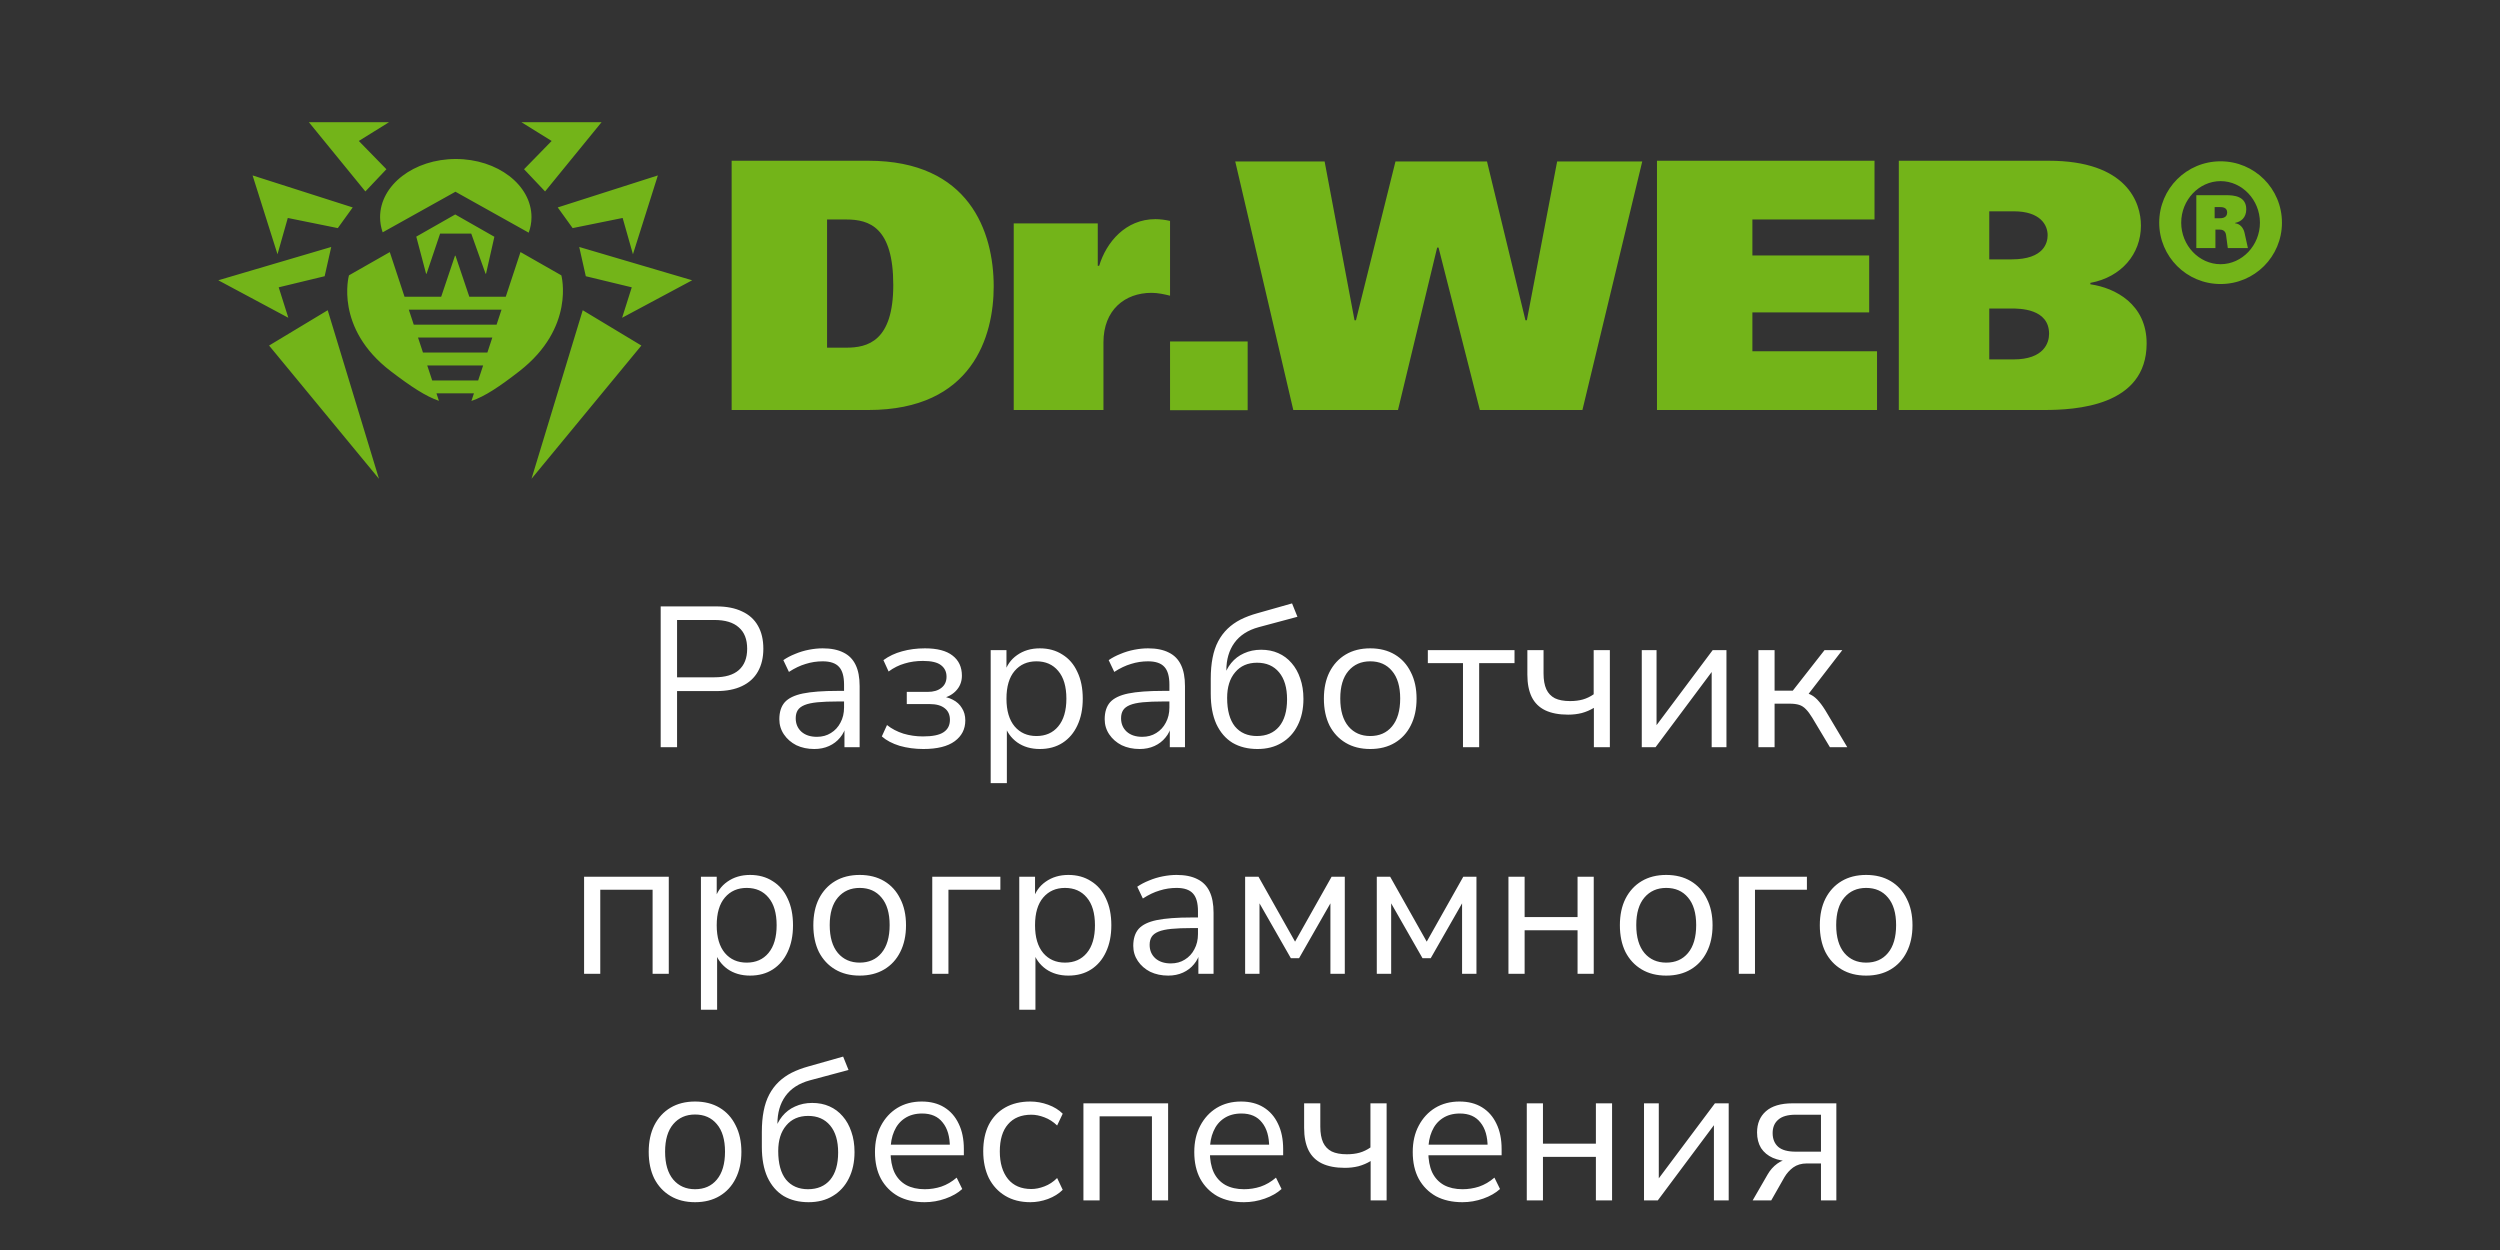
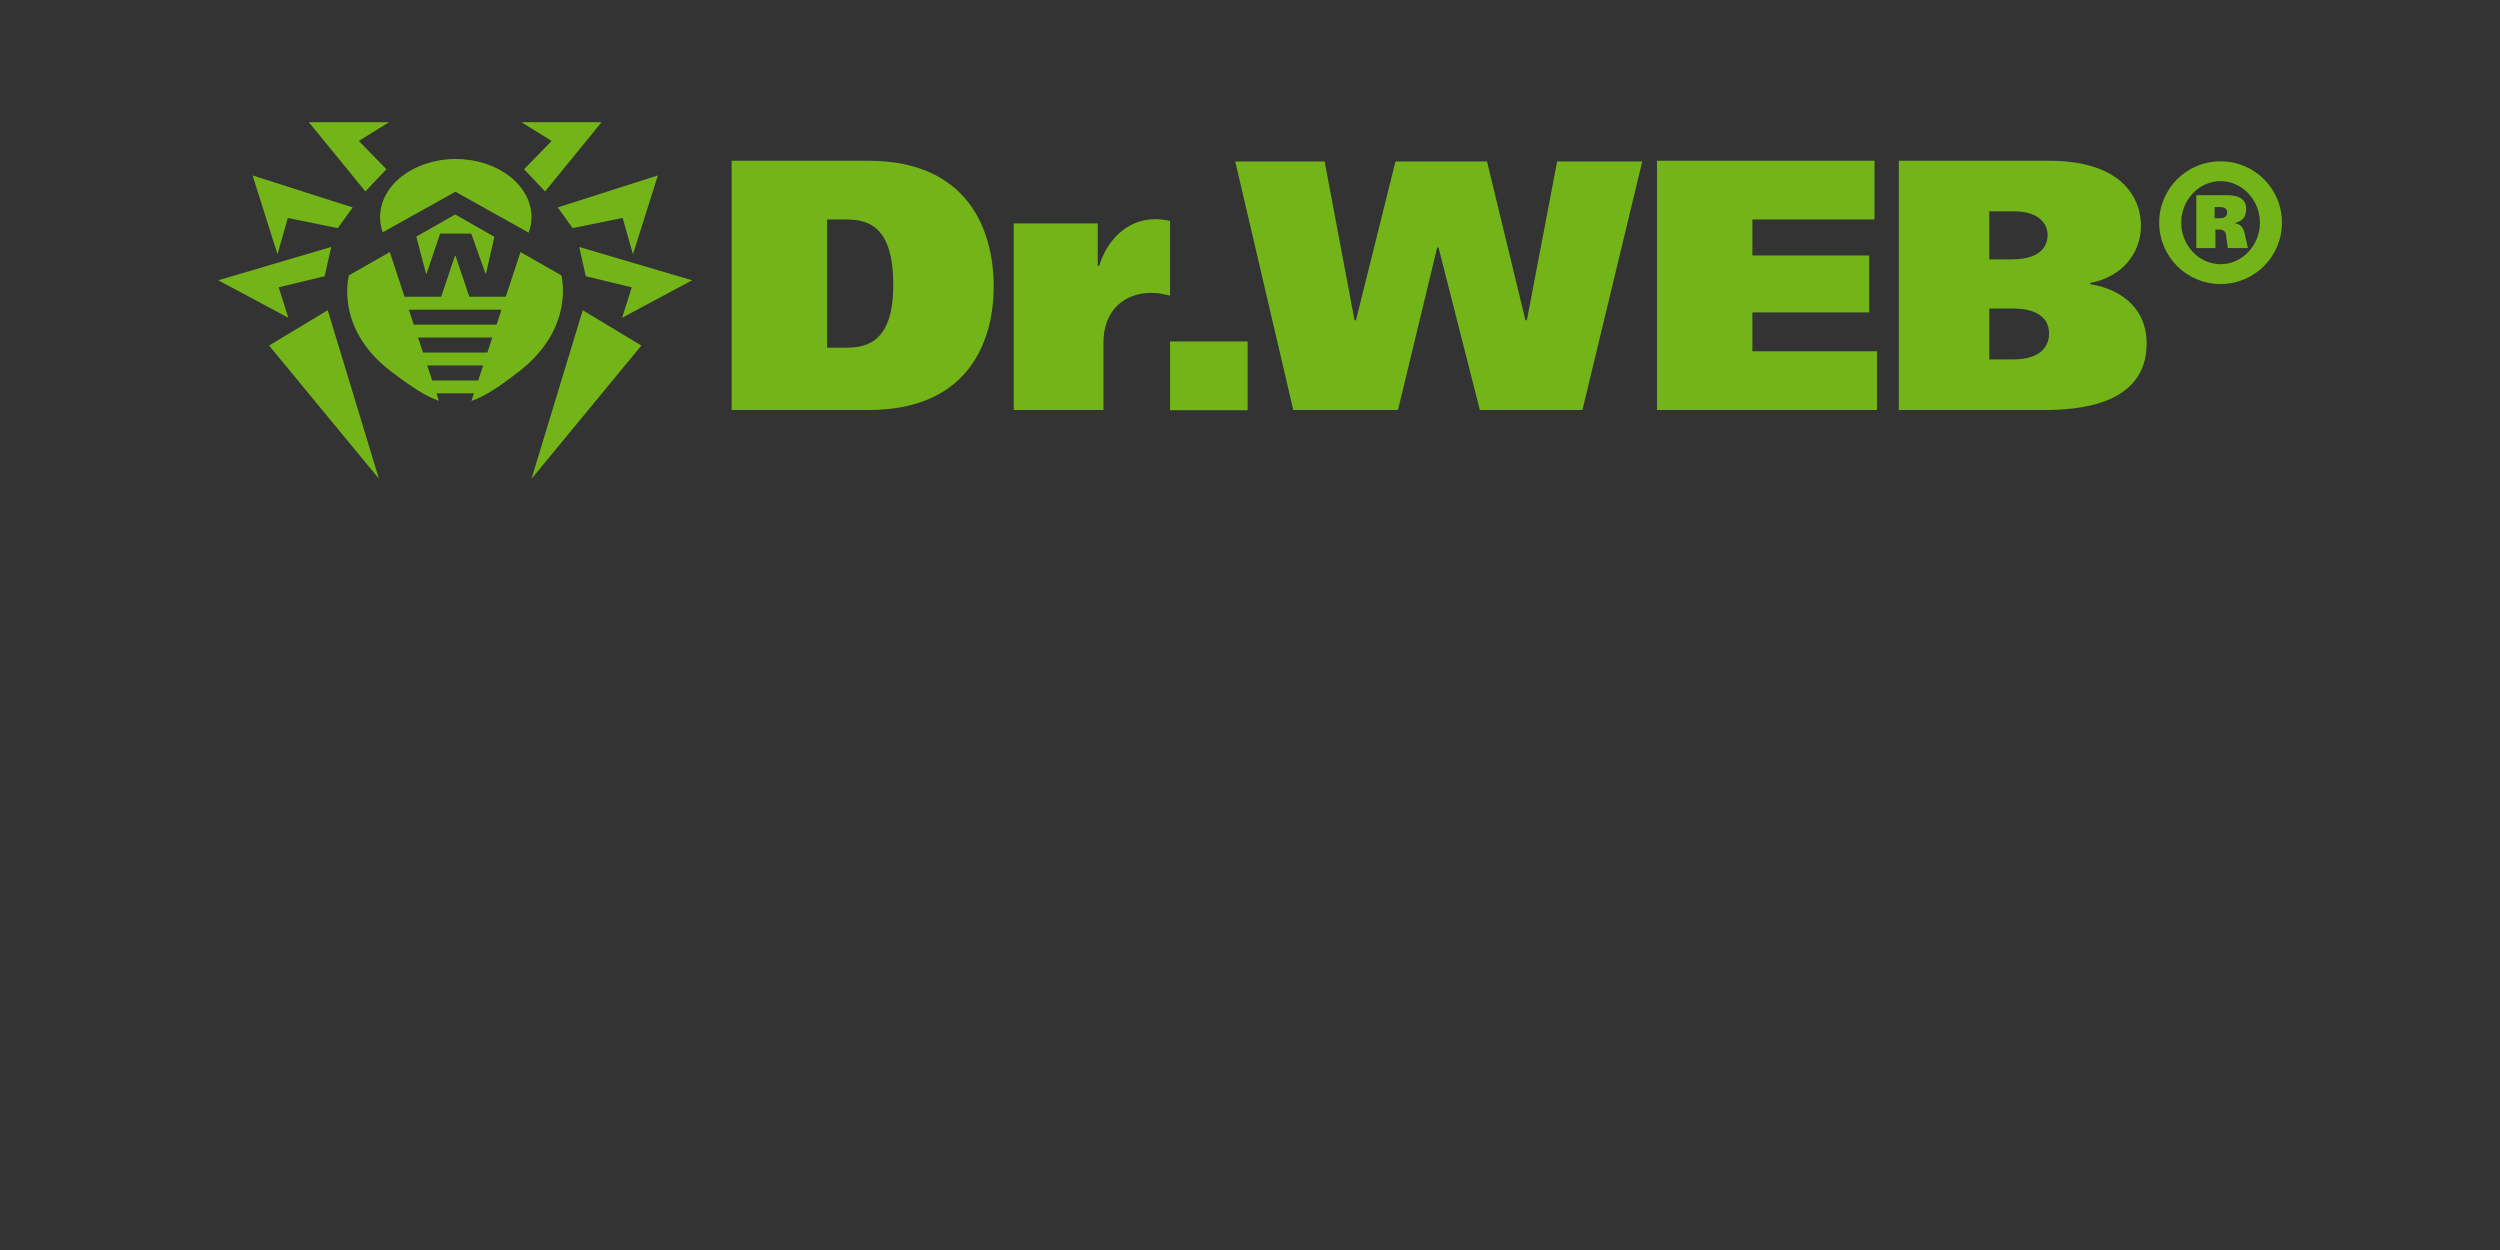
<svg xmlns="http://www.w3.org/2000/svg" width="1004" height="502" viewBox="0 0 1004 502" fill="none">
  <rect x="0" y="0" width="1004" height="502" fill="#333333" stroke="none" />
-   <path d="M265.33 300.08V243.53H287.71C291.774 243.53 295.196 244.198 297.977 245.535C300.811 246.818 302.95 248.744 304.394 251.31C305.838 253.824 306.56 256.899 306.56 260.535C306.56 264.064 305.838 267.112 304.394 269.679C302.95 272.246 300.811 274.198 297.977 275.535C295.196 276.872 291.774 277.54 287.71 277.54H271.908V300.08H265.33ZM271.908 272.005H286.908C291.239 272.005 294.501 271.043 296.694 269.118C298.94 267.139 300.062 264.278 300.062 260.535C300.062 256.738 298.94 253.877 296.694 251.952C294.501 249.973 291.239 248.984 286.908 248.984H271.908V272.005ZM327.02 300.802C324.346 300.802 321.94 300.294 319.801 299.278C317.715 298.208 316.057 296.765 314.827 294.946C313.597 293.128 312.982 291.096 312.982 288.85C312.982 285.963 313.704 283.69 315.148 282.032C316.646 280.374 319.079 279.198 322.448 278.503C325.87 277.808 330.522 277.46 336.405 277.46H340.014V281.711H336.485C333.223 281.711 330.496 281.818 328.303 282.032C326.111 282.246 324.373 282.62 323.089 283.155C321.806 283.69 320.897 284.385 320.362 285.241C319.827 286.096 319.56 287.166 319.56 288.449C319.56 290.642 320.309 292.433 321.806 293.823C323.357 295.214 325.442 295.909 328.063 295.909C330.202 295.909 332.073 295.401 333.677 294.385C335.335 293.369 336.619 291.979 337.528 290.214C338.49 288.449 338.972 286.417 338.972 284.118V274.973C338.972 271.658 338.303 269.278 336.966 267.834C335.629 266.337 333.437 265.588 330.389 265.588C328.036 265.588 325.763 265.936 323.571 266.631C321.378 267.273 319.132 268.342 316.833 269.84L314.587 265.107C315.977 264.145 317.555 263.316 319.319 262.62C321.084 261.872 322.929 261.31 324.854 260.936C326.779 260.562 328.624 260.374 330.389 260.374C333.758 260.374 336.538 260.936 338.731 262.059C340.923 263.128 342.554 264.786 343.624 267.032C344.693 269.225 345.228 272.059 345.228 275.535V300.08H339.132V291.016H339.854C339.426 293.048 338.597 294.786 337.367 296.23C336.191 297.674 334.72 298.797 332.956 299.599C331.191 300.401 329.212 300.802 327.02 300.802ZM370.821 300.802C367.452 300.802 364.271 300.374 361.276 299.519C358.335 298.61 355.955 297.353 354.137 295.749L356.222 291.176C358.094 292.674 360.287 293.823 362.8 294.626C365.313 295.374 367.934 295.749 370.661 295.749C374.511 295.749 377.265 295.187 378.923 294.064C380.634 292.941 381.49 291.283 381.49 289.091C381.49 287.059 380.794 285.508 379.404 284.438C378.014 283.315 376.008 282.754 373.388 282.754H364.164V277.861H372.586C374.885 277.861 376.704 277.326 378.04 276.257C379.431 275.187 380.126 273.69 380.126 271.765C380.126 269.786 379.377 268.235 377.88 267.112C376.436 265.989 374.03 265.428 370.661 265.428C367.987 265.428 365.527 265.776 363.281 266.471C361.035 267.112 358.896 268.182 356.864 269.679L354.779 265.107C356.971 263.503 359.458 262.326 362.238 261.578C365.073 260.776 368.148 260.374 371.463 260.374C376.383 260.374 380.073 261.337 382.532 263.262C385.046 265.187 386.302 267.888 386.302 271.364C386.302 273.824 385.447 275.909 383.736 277.62C382.024 279.332 379.752 280.348 376.917 280.668V279.626C379.11 279.679 381.008 280.134 382.613 280.989C384.217 281.791 385.447 282.914 386.302 284.358C387.212 285.749 387.666 287.406 387.666 289.331C387.666 292.807 386.249 295.588 383.415 297.674C380.581 299.759 376.383 300.802 370.821 300.802ZM397.859 314.518V261.096H404.196V270.321H403.394C404.249 267.273 405.934 264.866 408.447 263.102C411.014 261.284 414.062 260.374 417.591 260.374C421.067 260.374 424.089 261.203 426.655 262.861C429.276 264.465 431.281 266.792 432.671 269.84C434.115 272.834 434.837 276.417 434.837 280.588C434.837 284.706 434.115 288.289 432.671 291.337C431.281 294.331 429.302 296.658 426.736 298.315C424.169 299.973 421.121 300.802 417.591 300.802C414.062 300.802 411.041 299.92 408.527 298.155C406.014 296.337 404.303 293.93 403.394 290.936H404.356V314.518H397.859ZM416.228 295.588C419.917 295.588 422.832 294.305 424.971 291.738C427.163 289.118 428.26 285.401 428.26 280.588C428.26 275.722 427.163 272.005 424.971 269.439C422.832 266.872 419.917 265.588 416.228 265.588C412.591 265.588 409.677 266.872 407.484 269.439C405.292 272.005 404.196 275.722 404.196 280.588C404.196 285.401 405.292 289.118 407.484 291.738C409.677 294.305 412.591 295.588 416.228 295.588ZM457.68 300.802C455.006 300.802 452.6 300.294 450.461 299.278C448.375 298.208 446.717 296.765 445.487 294.946C444.257 293.128 443.642 291.096 443.642 288.85C443.642 285.963 444.364 283.69 445.808 282.032C447.306 280.374 449.739 279.198 453.108 278.503C456.53 277.808 461.182 277.46 467.065 277.46H470.674V281.711H467.145C463.883 281.711 461.156 281.818 458.963 282.032C456.771 282.246 455.033 282.62 453.749 283.155C452.466 283.69 451.557 284.385 451.022 285.241C450.487 286.096 450.22 287.166 450.22 288.449C450.22 290.642 450.969 292.433 452.466 293.823C454.017 295.214 456.102 295.909 458.723 295.909C460.862 295.909 462.733 295.401 464.337 294.385C465.995 293.369 467.279 291.979 468.188 290.214C469.15 288.449 469.632 286.417 469.632 284.118V274.973C469.632 271.658 468.963 269.278 467.626 267.834C466.289 266.337 464.097 265.588 461.049 265.588C458.696 265.588 456.423 265.936 454.231 266.631C452.038 267.273 449.792 268.342 447.493 269.84L445.247 265.107C446.637 264.145 448.215 263.316 449.979 262.62C451.744 261.872 453.589 261.31 455.514 260.936C457.439 260.562 459.284 260.374 461.049 260.374C464.418 260.374 467.198 260.936 469.391 262.059C471.583 263.128 473.214 264.786 474.284 267.032C475.353 269.225 475.888 272.059 475.888 275.535V300.08H469.792V291.016H470.514C470.086 293.048 469.257 294.786 468.027 296.23C466.851 297.674 465.38 298.797 463.616 299.599C461.851 300.401 459.872 300.802 457.68 300.802ZM505.011 300.802C501.16 300.802 497.818 299.973 494.984 298.315C492.203 296.604 490.037 294.091 488.487 290.775C486.989 287.46 486.241 283.396 486.241 278.583V272.567C486.241 269.465 486.481 266.685 486.963 264.225C487.444 261.711 488.193 259.492 489.209 257.567C490.225 255.642 491.481 253.957 492.979 252.514C494.476 251.07 496.214 249.84 498.193 248.824C500.225 247.808 502.497 246.952 505.011 246.257L518.888 242.326L521.053 247.701L505.492 251.872C501.16 253.048 497.898 255.161 495.706 258.209C493.567 261.203 492.497 264.893 492.497 269.278V272.406H491.374C492.016 270.054 493.032 268.021 494.422 266.31C495.813 264.599 497.524 263.289 499.556 262.38C501.642 261.417 503.941 260.936 506.454 260.936C509.021 260.936 511.321 261.391 513.353 262.3C515.438 263.209 517.23 264.546 518.727 266.31C520.224 268.021 521.374 270.08 522.176 272.487C523.032 274.893 523.46 277.62 523.46 280.668C523.46 284.733 522.684 288.289 521.134 291.337C519.636 294.331 517.497 296.658 514.716 298.315C511.989 299.973 508.754 300.802 505.011 300.802ZM504.77 295.588C508.567 295.588 511.535 294.331 513.674 291.818C515.813 289.251 516.882 285.588 516.882 280.829C516.882 276.177 515.813 272.567 513.674 270C511.535 267.433 508.593 266.15 504.85 266.15C501.107 266.15 498.166 267.433 496.027 270C493.888 272.513 492.818 275.936 492.818 280.267C492.818 285.294 493.861 289.118 495.947 291.738C498.086 294.305 501.027 295.588 504.77 295.588ZM550.284 300.802C546.487 300.802 543.198 299.973 540.417 298.315C537.637 296.658 535.471 294.331 533.92 291.337C532.423 288.289 531.674 284.706 531.674 280.588C531.674 276.471 532.423 272.914 533.92 269.92C535.471 266.872 537.637 264.519 540.417 262.861C543.198 261.203 546.487 260.374 550.284 260.374C554.08 260.374 557.369 261.203 560.15 262.861C562.93 264.519 565.07 266.872 566.567 269.92C568.118 272.914 568.893 276.471 568.893 280.588C568.893 284.706 568.118 288.289 566.567 291.337C565.07 294.331 562.93 296.658 560.15 298.315C557.369 299.973 554.08 300.802 550.284 300.802ZM550.284 295.588C553.973 295.588 556.888 294.305 559.027 291.738C561.219 289.118 562.316 285.374 562.316 280.508C562.316 275.695 561.219 272.005 559.027 269.439C556.888 266.872 553.973 265.588 550.284 265.588C546.647 265.588 543.733 266.872 541.54 269.439C539.348 272.005 538.252 275.695 538.252 280.508C538.252 285.374 539.348 289.118 541.54 291.738C543.733 294.305 546.647 295.588 550.284 295.588ZM587.535 300.08V266.31H573.418V261.096H608.23V266.31H594.032V300.08H587.535ZM640.102 300.08V284.278C638.604 285.187 636.973 285.882 635.209 286.364C633.498 286.791 631.679 287.005 629.754 287.005C626.064 287.005 622.99 286.417 620.53 285.241C618.123 284.064 616.332 282.299 615.155 279.947C613.979 277.54 613.391 274.546 613.391 270.963V261.096H619.888V270.481C619.888 273.048 620.262 275.16 621.011 276.818C621.76 278.422 622.909 279.626 624.46 280.428C626.011 281.176 628.043 281.551 630.556 281.551C632.481 281.551 634.193 281.337 635.69 280.909C637.187 280.481 638.631 279.786 640.022 278.824V261.096H646.519V300.08H640.102ZM659.334 300.08V261.096H665.269V293.904H663.264L687.809 261.096H693.344V300.08H687.408V267.193H689.414L664.868 300.08H659.334ZM706.177 300.08V261.096H712.674V277.38H719.974L732.727 261.096H739.866L725.268 280.027L723.423 277.941C724.92 278.102 726.23 278.476 727.353 279.064C728.476 279.652 729.546 280.562 730.562 281.791C731.578 282.968 732.674 284.572 733.85 286.604L741.872 300.08H734.893L727.834 288.289C726.925 286.791 726.07 285.642 725.268 284.84C724.465 283.984 723.556 283.396 722.54 283.075C721.524 282.754 720.268 282.594 718.77 282.594H712.674V300.08H706.177ZM234.571 391.08V352.096H268.582V391.08H262.084V357.31H241.068V391.08H234.571ZM281.495 405.518V352.096H287.832V361.321H287.029C287.885 358.273 289.569 355.866 292.083 354.102C294.65 352.284 297.698 351.374 301.227 351.374C304.703 351.374 307.724 352.203 310.291 353.861C312.912 355.465 314.917 357.792 316.307 360.84C317.751 363.834 318.473 367.417 318.473 371.588C318.473 375.706 317.751 379.289 316.307 382.337C314.917 385.331 312.938 387.658 310.371 389.315C307.805 390.973 304.757 391.802 301.227 391.802C297.698 391.802 294.676 390.92 292.163 389.155C289.65 387.337 287.938 384.93 287.029 381.936H287.992V405.518H281.495ZM299.864 386.588C303.553 386.588 306.468 385.305 308.607 382.738C310.799 380.118 311.896 376.401 311.896 371.588C311.896 366.722 310.799 363.005 308.607 360.439C306.468 357.872 303.553 356.588 299.864 356.588C296.227 356.588 293.313 357.872 291.12 360.439C288.928 363.005 287.832 366.722 287.832 371.588C287.832 376.401 288.928 380.118 291.12 382.738C293.313 385.305 296.227 386.588 299.864 386.588ZM345.246 391.802C341.449 391.802 338.161 390.973 335.38 389.315C332.599 387.658 330.433 385.331 328.883 382.337C327.385 379.289 326.637 375.706 326.637 371.588C326.637 367.471 327.385 363.914 328.883 360.92C330.433 357.872 332.599 355.519 335.38 353.861C338.161 352.203 341.449 351.374 345.246 351.374C349.043 351.374 352.332 352.203 355.112 353.861C357.893 355.519 360.032 357.872 361.529 360.92C363.08 363.914 363.856 367.471 363.856 371.588C363.856 375.706 363.08 379.289 361.529 382.337C360.032 385.331 357.893 387.658 355.112 389.315C352.332 390.973 349.043 391.802 345.246 391.802ZM345.246 386.588C348.936 386.588 351.85 385.305 353.989 382.738C356.182 380.118 357.278 376.374 357.278 371.508C357.278 366.695 356.182 363.005 353.989 360.439C351.85 357.872 348.936 356.588 345.246 356.588C341.61 356.588 338.695 357.872 336.503 360.439C334.31 363.005 333.214 366.695 333.214 371.508C333.214 376.374 334.31 380.118 336.503 382.738C338.695 385.305 341.61 386.588 345.246 386.588ZM374.396 391.08V352.096H401.749V357.31H380.893V391.08H374.396ZM409.335 405.518V352.096H415.671V361.321H414.869C415.725 358.273 417.409 355.866 419.923 354.102C422.49 352.284 425.538 351.374 429.067 351.374C432.543 351.374 435.564 352.203 438.131 353.861C440.752 355.465 442.757 357.792 444.147 360.84C445.591 363.834 446.313 367.417 446.313 371.588C446.313 375.706 445.591 379.289 444.147 382.337C442.757 385.331 440.778 387.658 438.211 389.315C435.645 390.973 432.596 391.802 429.067 391.802C425.538 391.802 422.516 390.92 420.003 389.155C417.49 387.337 415.778 384.93 414.869 381.936H415.832V405.518H409.335ZM427.703 386.588C431.393 386.588 434.308 385.305 436.447 382.738C438.639 380.118 439.735 376.401 439.735 371.588C439.735 366.722 438.639 363.005 436.447 360.439C434.308 357.872 431.393 356.588 427.703 356.588C424.067 356.588 421.153 357.872 418.96 360.439C416.768 363.005 415.671 366.722 415.671 371.588C415.671 376.401 416.768 380.118 418.96 382.738C421.153 385.305 424.067 386.588 427.703 386.588ZM469.156 391.802C466.482 391.802 464.075 391.294 461.936 390.278C459.851 389.208 458.193 387.765 456.963 385.946C455.733 384.128 455.118 382.096 455.118 379.85C455.118 376.963 455.84 374.69 457.284 373.032C458.781 371.374 461.214 370.198 464.583 369.503C468.006 368.808 472.658 368.46 478.541 368.46H482.15V372.711H478.621C475.359 372.711 472.632 372.818 470.439 373.032C468.247 373.246 466.509 373.62 465.225 374.155C463.942 374.69 463.033 375.385 462.498 376.241C461.963 377.096 461.696 378.166 461.696 379.449C461.696 381.642 462.444 383.433 463.942 384.823C465.493 386.214 467.578 386.909 470.198 386.909C472.337 386.909 474.209 386.401 475.813 385.385C477.471 384.369 478.754 382.979 479.664 381.214C480.626 379.449 481.107 377.417 481.107 375.118V365.973C481.107 362.658 480.439 360.278 479.102 358.834C477.765 357.337 475.573 356.588 472.525 356.588C470.172 356.588 467.899 356.936 465.706 357.631C463.514 358.273 461.268 359.342 458.969 360.84L456.723 356.107C458.113 355.145 459.69 354.316 461.455 353.62C463.22 352.872 465.065 352.31 466.99 351.936C468.915 351.562 470.76 351.374 472.525 351.374C475.894 351.374 478.674 351.936 480.867 353.059C483.059 354.128 484.69 355.786 485.76 358.032C486.829 360.225 487.364 363.059 487.364 366.535V391.08H481.268V382.016H481.99C481.562 384.048 480.733 385.786 479.503 387.23C478.327 388.674 476.856 389.797 475.091 390.599C473.327 391.401 471.348 391.802 469.156 391.802ZM500.043 391.08V352.096H505.417L520.096 378.166L534.775 352.096H540.069V391.08H534.294V359.556H536.139L521.7 384.823H518.412L503.973 359.556H505.818V391.08H500.043ZM552.918 391.08V352.096H558.292L572.971 378.166L587.65 352.096H592.944V391.08H587.169V359.556H589.014L574.575 384.823H571.287L556.848 359.556H558.693V391.08H552.918ZM605.793 391.08V352.096H612.29V368.299H633.546V352.096H640.044V391.08H633.546V373.594H612.29V391.08H605.793ZM669.154 391.802C665.358 391.802 662.069 390.973 659.288 389.315C656.507 387.658 654.342 385.331 652.791 382.337C651.294 379.289 650.545 375.706 650.545 371.588C650.545 367.471 651.294 363.914 652.791 360.92C654.342 357.872 656.507 355.519 659.288 353.861C662.069 352.203 665.358 351.374 669.154 351.374C672.951 351.374 676.24 352.203 679.021 353.861C681.801 355.519 683.94 357.872 685.438 360.92C686.988 363.914 687.764 367.471 687.764 371.588C687.764 375.706 686.988 379.289 685.438 382.337C683.94 385.331 681.801 387.658 679.021 389.315C676.24 390.973 672.951 391.802 669.154 391.802ZM669.154 386.588C672.844 386.588 675.759 385.305 677.898 382.738C680.09 380.118 681.186 376.374 681.186 371.508C681.186 366.695 680.09 363.005 677.898 360.439C675.759 357.872 672.844 356.588 669.154 356.588C665.518 356.588 662.604 357.872 660.411 360.439C658.219 363.005 657.122 366.695 657.122 371.508C657.122 376.374 658.219 380.118 660.411 382.738C662.604 385.305 665.518 386.588 669.154 386.588ZM698.304 391.08V352.096H725.657V357.31H704.802V391.08H698.304ZM749.446 391.802C745.649 391.802 742.36 390.973 739.58 389.315C736.799 387.658 734.633 385.331 733.082 382.337C731.585 379.289 730.836 375.706 730.836 371.588C730.836 367.471 731.585 363.914 733.082 360.92C734.633 357.872 736.799 355.519 739.58 353.861C742.36 352.203 745.649 351.374 749.446 351.374C753.243 351.374 756.531 352.203 759.312 353.861C762.093 355.519 764.232 357.872 765.729 360.92C767.28 363.914 768.055 367.471 768.055 371.588C768.055 375.706 767.28 379.289 765.729 382.337C764.232 385.331 762.093 387.658 759.312 389.315C756.531 390.973 753.243 391.802 749.446 391.802ZM749.446 386.588C753.136 386.588 756.05 385.305 758.189 382.738C760.382 380.118 761.478 376.374 761.478 371.508C761.478 366.695 760.382 363.005 758.189 360.439C756.05 357.872 753.136 356.588 749.446 356.588C745.81 356.588 742.895 357.872 740.703 360.439C738.51 363.005 737.414 366.695 737.414 371.508C737.414 376.374 738.51 380.118 740.703 382.738C742.895 385.305 745.81 386.588 749.446 386.588ZM279.133 482.802C275.336 482.802 272.047 481.973 269.267 480.315C266.486 478.658 264.32 476.331 262.769 473.337C261.272 470.289 260.523 466.706 260.523 462.588C260.523 458.471 261.272 454.914 262.769 451.92C264.32 448.872 266.486 446.519 269.267 444.861C272.047 443.203 275.336 442.374 279.133 442.374C282.93 442.374 286.218 443.203 288.999 444.861C291.78 446.519 293.919 448.872 295.416 451.92C296.967 454.914 297.742 458.471 297.742 462.588C297.742 466.706 296.967 470.289 295.416 473.337C293.919 476.331 291.78 478.658 288.999 480.315C286.218 481.973 282.93 482.802 279.133 482.802ZM279.133 477.588C282.823 477.588 285.737 476.305 287.876 473.738C290.069 471.118 291.165 467.374 291.165 462.508C291.165 457.695 290.069 454.005 287.876 451.439C285.737 448.872 282.823 447.588 279.133 447.588C275.496 447.588 272.582 448.872 270.39 451.439C268.197 454.005 267.101 457.695 267.101 462.508C267.101 467.374 268.197 471.118 270.39 473.738C272.582 476.305 275.496 477.588 279.133 477.588ZM324.727 482.802C320.876 482.802 317.534 481.973 314.7 480.315C311.919 478.604 309.753 476.091 308.203 472.775C306.705 469.46 305.957 465.396 305.957 460.583V454.567C305.957 451.465 306.197 448.685 306.679 446.225C307.16 443.711 307.908 441.492 308.924 439.567C309.941 437.642 311.197 435.957 312.695 434.514C314.192 433.07 315.93 431.84 317.908 430.824C319.94 429.808 322.213 428.952 324.727 428.257L338.603 424.326L340.769 429.701L325.208 433.872C320.876 435.048 317.614 437.161 315.422 440.209C313.283 443.203 312.213 446.893 312.213 451.278V454.406H311.09C311.732 452.054 312.748 450.021 314.138 448.31C315.529 446.599 317.24 445.289 319.272 444.38C321.358 443.417 323.657 442.936 326.17 442.936C328.737 442.936 331.037 443.391 333.069 444.3C335.154 445.209 336.946 446.546 338.443 448.31C339.94 450.021 341.09 452.08 341.892 454.487C342.748 456.893 343.176 459.62 343.176 462.668C343.176 466.733 342.4 470.289 340.849 473.337C339.352 476.331 337.213 478.658 334.432 480.315C331.705 481.973 328.47 482.802 324.727 482.802ZM324.486 477.588C328.283 477.588 331.251 476.331 333.39 473.818C335.529 471.251 336.598 467.588 336.598 462.829C336.598 458.177 335.529 454.567 333.39 452C331.251 449.433 328.309 448.15 324.566 448.15C320.823 448.15 317.882 449.433 315.743 452C313.604 454.513 312.534 457.936 312.534 462.267C312.534 467.294 313.577 471.118 315.662 473.738C317.801 476.305 320.743 477.588 324.486 477.588ZM371.363 482.802C367.245 482.802 363.689 482 360.695 480.396C357.754 478.738 355.454 476.412 353.796 473.417C352.192 470.422 351.39 466.84 351.39 462.668C351.39 458.604 352.192 455.075 353.796 452.08C355.401 449.032 357.593 446.653 360.374 444.941C363.208 443.23 366.47 442.374 370.16 442.374C373.689 442.374 376.711 443.15 379.224 444.701C381.737 446.251 383.662 448.444 384.999 451.278C386.39 454.112 387.085 457.508 387.085 461.465V463.952H356.363V459.701H382.753L381.47 460.743C381.47 456.465 380.507 453.15 378.582 450.797C376.711 448.39 373.957 447.187 370.32 447.187C367.593 447.187 365.267 447.829 363.342 449.112C361.47 450.342 360.053 452.08 359.09 454.326C358.128 456.519 357.647 459.086 357.647 462.027V462.508C357.647 465.77 358.155 468.524 359.171 470.77C360.24 473.016 361.818 474.727 363.903 475.904C365.989 477.027 368.475 477.588 371.363 477.588C373.662 477.588 375.882 477.241 378.021 476.545C380.213 475.797 382.272 474.594 384.197 472.936L386.443 477.508C384.678 479.112 382.432 480.396 379.705 481.358C376.978 482.321 374.197 482.802 371.363 482.802ZM413.795 482.802C409.892 482.802 406.523 481.946 403.688 480.235C400.854 478.524 398.662 476.144 397.111 473.096C395.614 469.995 394.865 466.412 394.865 462.348C394.865 458.23 395.614 454.674 397.111 451.679C398.662 448.685 400.854 446.385 403.688 444.781C406.523 443.177 409.892 442.374 413.795 442.374C416.202 442.374 418.581 442.802 420.934 443.658C423.287 444.514 425.239 445.717 426.79 447.267L424.544 452C422.993 450.503 421.282 449.407 419.41 448.711C417.592 448.016 415.854 447.669 414.196 447.669C410.132 447.669 407.004 448.952 404.811 451.519C402.619 454.032 401.523 457.668 401.523 462.428C401.523 467.08 402.619 470.77 404.811 473.497C407.004 476.171 410.132 477.508 414.196 477.508C415.854 477.508 417.592 477.16 419.41 476.465C421.282 475.77 422.993 474.647 424.544 473.096L426.79 477.829C425.239 479.38 423.26 480.61 420.854 481.519C418.501 482.374 416.148 482.802 413.795 482.802ZM435.104 482.08V443.096H469.115V482.08H462.618V448.31H441.602V482.08H435.104ZM499.595 482.802C495.477 482.802 491.921 482 488.926 480.396C485.985 478.738 483.686 476.412 482.028 473.417C480.424 470.422 479.622 466.84 479.622 462.668C479.622 458.604 480.424 455.075 482.028 452.08C483.632 449.032 485.825 446.653 488.605 444.941C491.44 443.23 494.702 442.374 498.391 442.374C501.921 442.374 504.942 443.15 507.456 444.701C509.969 446.251 511.894 448.444 513.231 451.278C514.621 454.112 515.316 457.508 515.316 461.465V463.952H484.595V459.701H510.985L509.702 460.743C509.702 456.465 508.739 453.15 506.814 450.797C504.942 448.39 502.188 447.187 498.552 447.187C495.825 447.187 493.498 447.829 491.573 449.112C489.702 450.342 488.285 452.08 487.322 454.326C486.359 456.519 485.878 459.086 485.878 462.027V462.508C485.878 465.77 486.386 468.524 487.402 470.77C488.472 473.016 490.049 474.727 492.135 475.904C494.22 477.027 496.707 477.588 499.595 477.588C501.894 477.588 504.113 477.241 506.252 476.545C508.445 475.797 510.504 474.594 512.429 472.936L514.675 477.508C512.91 479.112 510.664 480.396 507.937 481.358C505.21 482.321 502.429 482.802 499.595 482.802ZM550.449 482.08V466.278C548.952 467.187 547.321 467.882 545.556 468.364C543.845 468.791 542.027 469.005 540.102 469.005C536.412 469.005 533.337 468.417 530.877 467.241C528.471 466.064 526.679 464.299 525.503 461.947C524.326 459.54 523.738 456.546 523.738 452.963V443.096H530.236V452.481C530.236 455.048 530.61 457.16 531.359 458.818C532.107 460.422 533.257 461.626 534.808 462.428C536.358 463.176 538.391 463.551 540.904 463.551C542.829 463.551 544.54 463.337 546.038 462.909C547.535 462.481 548.979 461.786 550.369 460.824V443.096H556.866V482.08H550.449ZM587.328 482.802C583.21 482.802 579.654 482 576.66 480.396C573.718 478.738 571.419 476.412 569.761 473.417C568.157 470.422 567.355 466.84 567.355 462.668C567.355 458.604 568.157 455.075 569.761 452.08C571.366 449.032 573.558 446.653 576.339 444.941C579.173 443.23 582.435 442.374 586.125 442.374C589.654 442.374 592.676 443.15 595.189 444.701C597.702 446.251 599.627 448.444 600.964 451.278C602.355 454.112 603.05 457.508 603.05 461.465V463.952H572.328V459.701H598.718L597.435 460.743C597.435 456.465 596.472 453.15 594.547 450.797C592.676 448.39 589.922 447.187 586.285 447.187C583.558 447.187 581.232 447.829 579.307 449.112C577.435 450.342 576.018 452.08 575.055 454.326C574.093 456.519 573.611 459.086 573.611 462.027V462.508C573.611 465.77 574.12 468.524 575.136 470.77C576.205 473.016 577.783 474.727 579.868 475.904C581.954 477.027 584.44 477.588 587.328 477.588C589.627 477.588 591.847 477.241 593.986 476.545C596.178 475.797 598.237 474.594 600.162 472.936L602.408 477.508C600.643 479.112 598.397 480.396 595.67 481.358C592.943 482.321 590.162 482.802 587.328 482.802ZM613.156 482.08V443.096H619.653V459.299H640.91V443.096H647.407V482.08H640.91V464.594H619.653V482.08H613.156ZM660.234 482.08V443.096H666.17V475.904H664.165L688.71 443.096H694.245V482.08H688.309V449.193H690.314L665.769 482.08H660.234ZM703.869 482.08L709.885 471.652C710.901 469.888 712.185 468.444 713.735 467.321C715.286 466.198 716.837 465.636 718.388 465.636H719.431V466.358C716.543 466.358 714.056 465.904 711.971 464.995C709.939 464.086 708.361 462.775 707.238 461.064C706.169 459.299 705.634 457.214 705.634 454.808C705.634 451.225 706.81 448.39 709.163 446.305C711.57 444.166 715.153 443.096 719.912 443.096H737.479V482.08H731.302V467.241H725.607C723.468 467.241 721.65 467.775 720.152 468.845C718.709 469.914 717.532 471.225 716.623 472.775L711.329 482.08H703.869ZM721.115 462.508H731.302V447.669H721.115C717.96 447.669 715.634 448.337 714.136 449.674C712.639 450.957 711.891 452.749 711.891 455.048C711.891 457.401 712.639 459.246 714.136 460.583C715.634 461.866 717.96 462.508 721.115 462.508Z" fill="white" />
  <path fill-rule="evenodd" clip-rule="evenodd" d="M348.733 64.554C389.204 64.554 399.071 93.009 399.071 115.032C399.071 134.914 390.632 164.657 348.733 164.657H293.824V64.554H348.733ZM332.147 139.625H339.866C348.446 139.625 358.74 137.056 358.74 114.459C358.74 91.294 349.16 88.145 339.866 88.145H332.147V139.625ZM440.858 89.723V106.736H441.432C444.287 97.302 452.013 88.008 464.022 88.008C465.884 88.008 468.026 88.295 469.887 88.722V118.752C467.599 118.178 465.023 117.604 462.455 117.604C451.727 117.604 443.146 124.47 443.146 137.486V164.654H407.112V89.723L440.858 89.723ZM469.889 137.122H501.06V164.723H469.889V137.122ZM543.977 128.618H544.55L560.422 64.849H597.177L612.622 128.618H613.19L625.346 64.849H659.525L635.5 164.653H594.309L577.723 99.449H577.155L561.43 164.653H519.384L496.073 64.85H531.967L543.977 128.618ZM752.805 64.554V88.145H703.76V102.596H750.663V125.467H703.76V141.059H753.812V164.657H665.444V64.554H752.805ZM822.772 64.554C854.082 64.554 859.8 81.293 859.8 90.58C859.8 102.016 851.934 111.316 839.498 113.598V114.172C849.499 115.606 862.088 122.185 862.088 137.91C862.088 163.223 833.486 164.657 820.757 164.657H762.565V64.554H822.772ZM798.887 104.164H807.894C821.044 104.164 822.331 97.299 822.331 94.443C822.331 90.3 819.329 84.863 808.754 84.863H798.887V104.164ZM798.887 144.341H808.601C820.903 144.341 822.912 137.623 822.912 134.054C822.912 123.899 811.036 123.899 807.747 123.899H798.886L798.887 144.341ZM867.139 89.42C867.139 75.736 878.174 64.781 891.784 64.781C905.395 64.781 916.43 75.736 916.43 89.419C916.43 103.103 905.395 114.065 891.784 114.065C878.174 114.065 867.139 103.104 867.139 89.42ZM891.784 106.106C900.431 106.106 907.59 98.546 907.59 89.419C907.59 80.299 900.431 72.74 891.784 72.74C883.131 72.74 875.972 80.299 875.972 89.419C875.972 98.546 883.131 106.106 891.784 106.106ZM894.039 78.391C897.075 78.391 902.099 78.738 902.099 84.049C902.099 87.518 899.851 89.086 897.656 89.493V89.693C899.524 89.833 900.945 91.461 901.392 93.436L902.76 99.634H894.687L893.979 94.33C893.719 92.555 892.418 92.215 891.524 92.215H889.71V99.634H882.044V78.391H894.039ZM889.403 87.652H891.264C892.105 87.652 894.433 87.652 894.433 85.336C894.433 83.162 892.291 83.162 891.458 83.162H889.403V87.652ZM182.91 77.001L212.332 93.441C213.059 91.446 213.446 89.371 213.446 87.216C213.446 74.306 199.822 63.851 183.05 63.851C166.25 63.851 152.64 74.306 152.64 87.216C152.64 89.324 153.013 91.365 153.68 93.307L182.91 77.001ZM234.026 124.587L257.577 138.771L213.45 192.285L234.026 124.587ZM235.258 110.931L232.616 99.183L277.971 112.559L249.843 127.618L253.712 115.388L235.258 110.931ZM229.973 91.604L223.988 83.305L264.199 70.448L254.191 102.112L250.055 87.535L229.973 91.604ZM218.903 76.881L210.457 67.961L221.539 56.612L209.409 49.08H241.587L218.903 76.881ZM131.611 124.587L108.06 138.771L152.193 192.285L131.611 124.587ZM130.38 110.931L133.022 99.183L87.666 112.559L115.795 127.618L111.925 115.388L130.38 110.931ZM135.664 91.604L141.648 83.305L101.437 70.448L111.445 102.112L115.581 87.535L135.664 91.604ZM146.733 76.881L155.18 67.961L144.098 56.612L156.227 49.08H124.049L146.733 76.881ZM225.437 110.58L209.031 101.226L203.113 119.173H188.475L182.925 102.701H182.724L177.18 119.173H162.462L156.538 101.239L140.145 110.573C140.145 110.573 134.167 131.723 156.958 149.096C164.951 155.187 170.915 159.15 176.273 160.979L175.285 157.97H190.33L189.323 161.025C194.674 159.23 200.605 155.267 208.551 149.096C231.168 131.543 225.437 110.58 225.437 110.58ZM192.032 152.799H173.571L171.576 146.761H194.027L192.032 152.799ZM195.728 141.59H169.868L167.873 135.552H197.716L195.728 141.59ZM199.424 130.388H166.165L164.17 124.35H201.412L199.424 130.388ZM176.747 93.82L171.316 109.919H171.111L167.175 95.034L182.821 86.127L198.539 95.088L195.19 109.919H195.001L189.256 93.82H176.747Z" fill="#73B419" />
</svg>